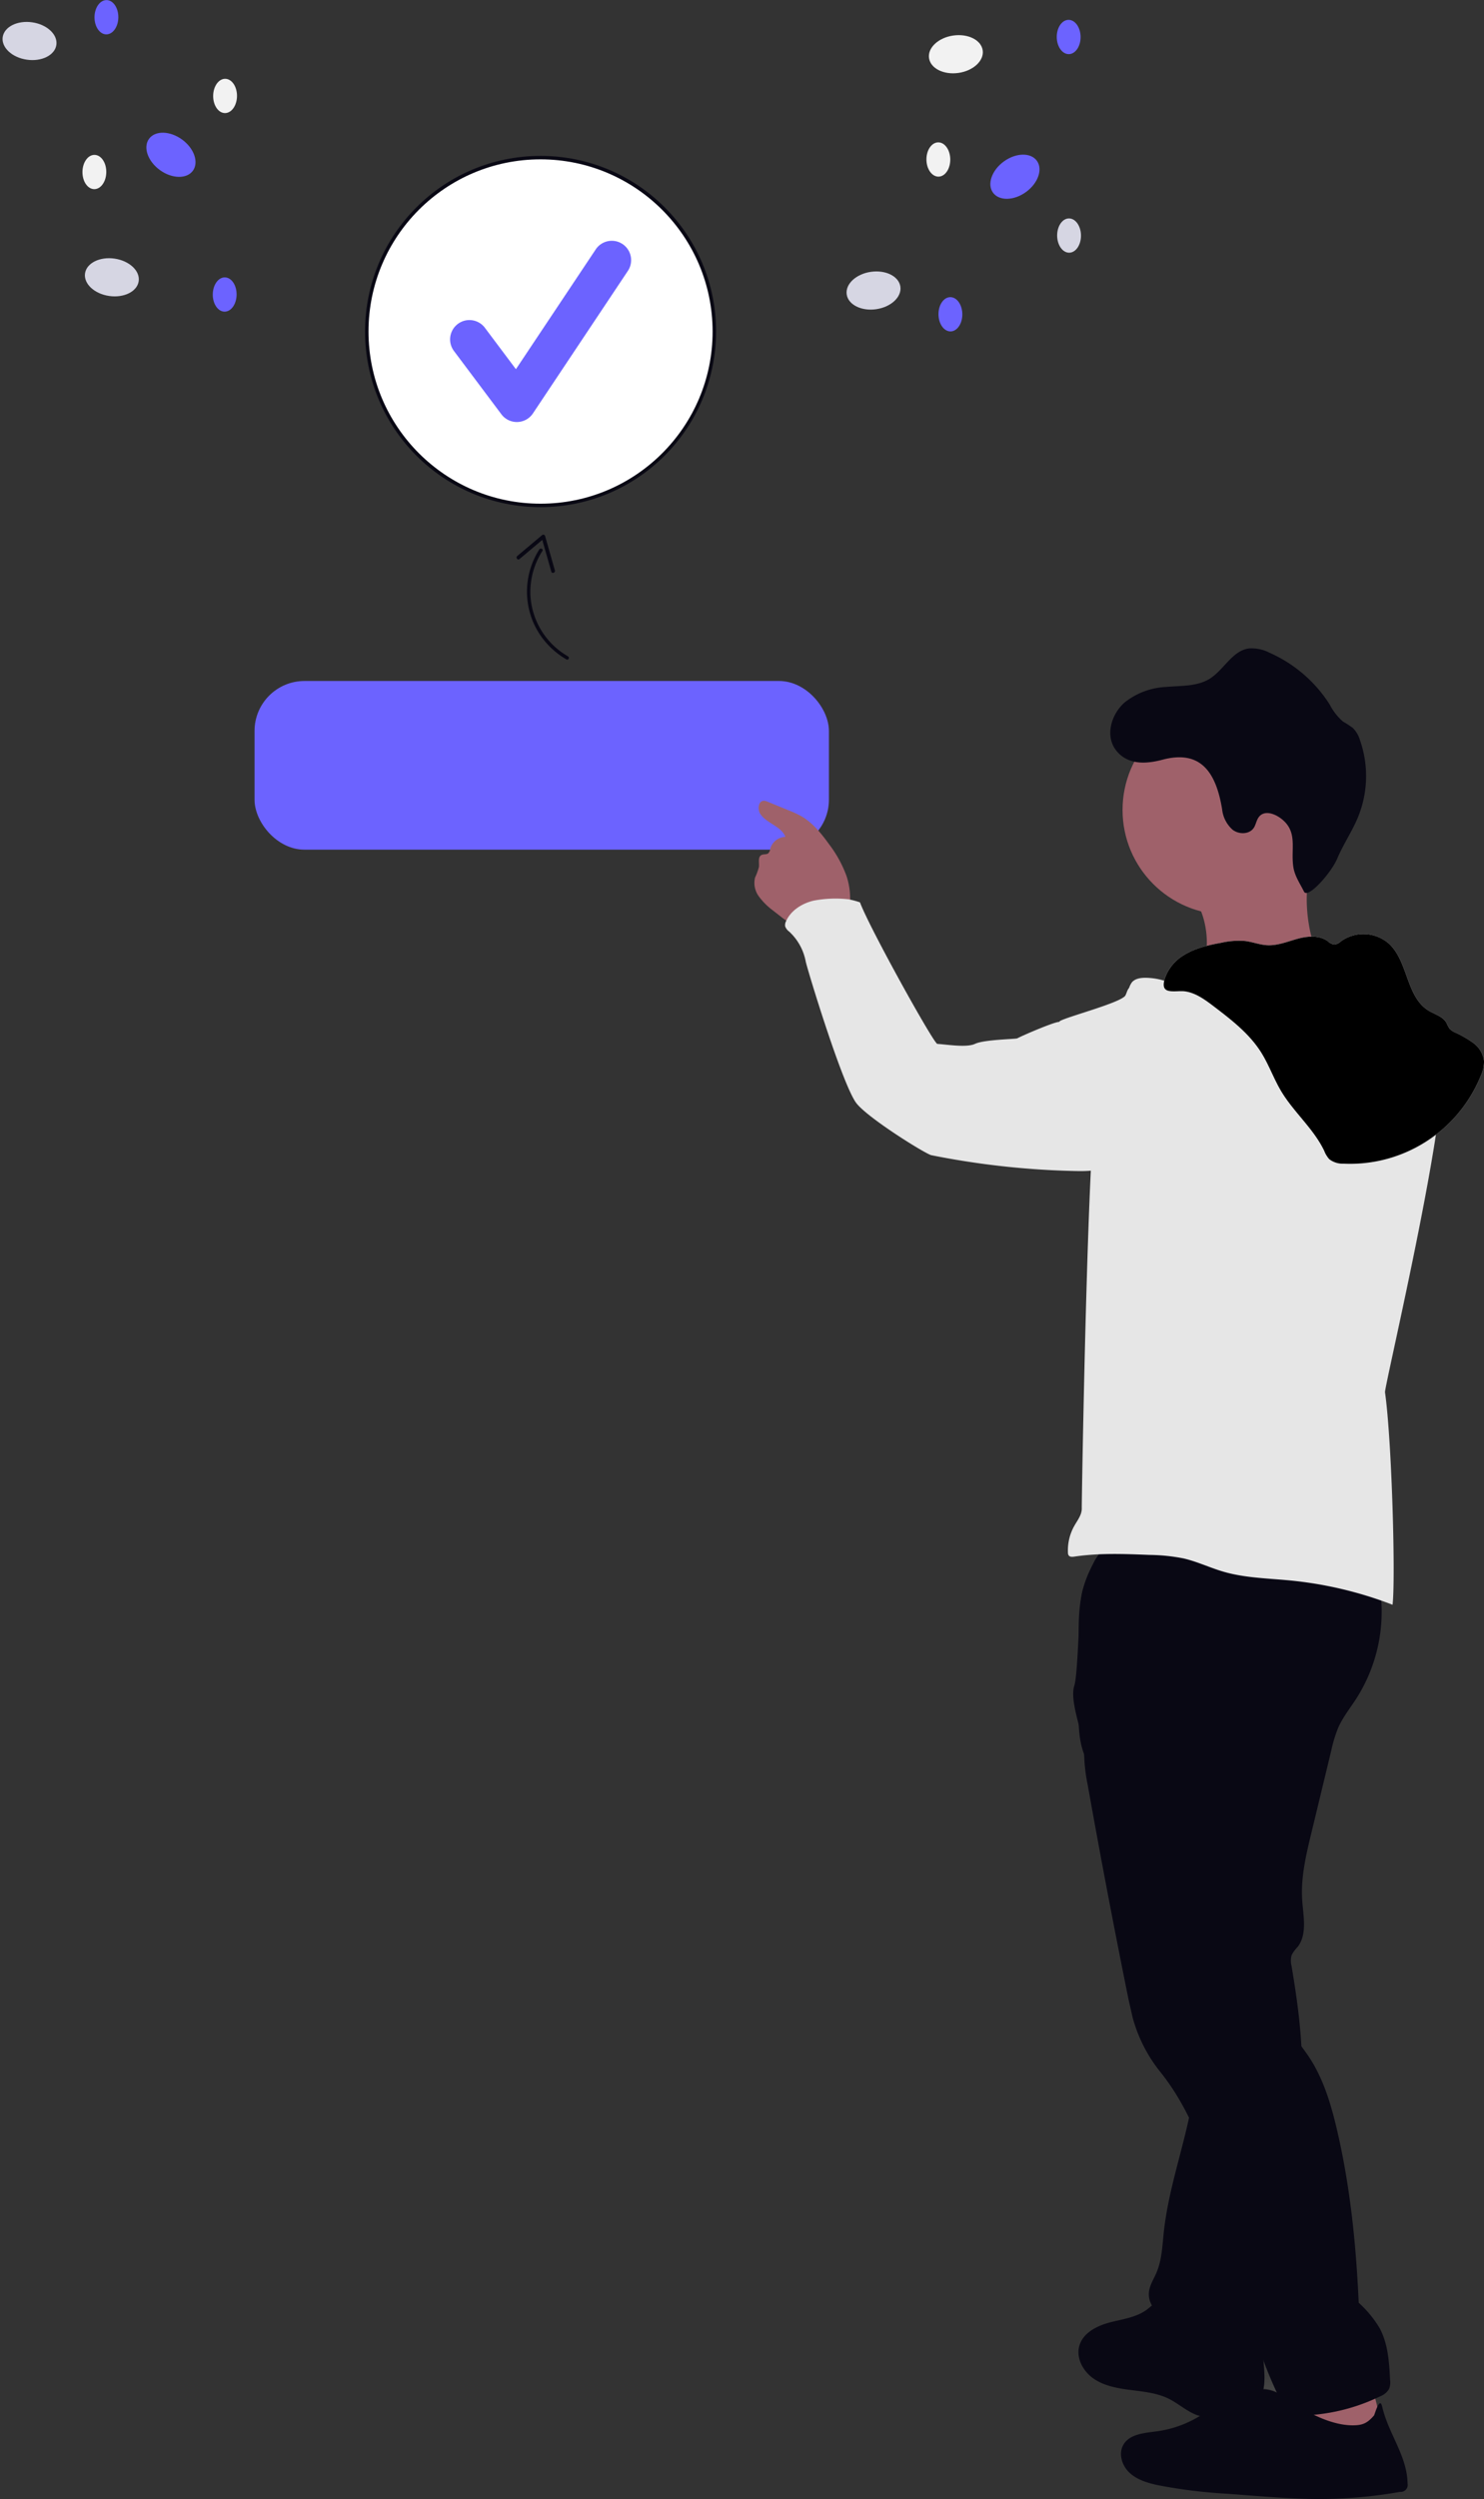
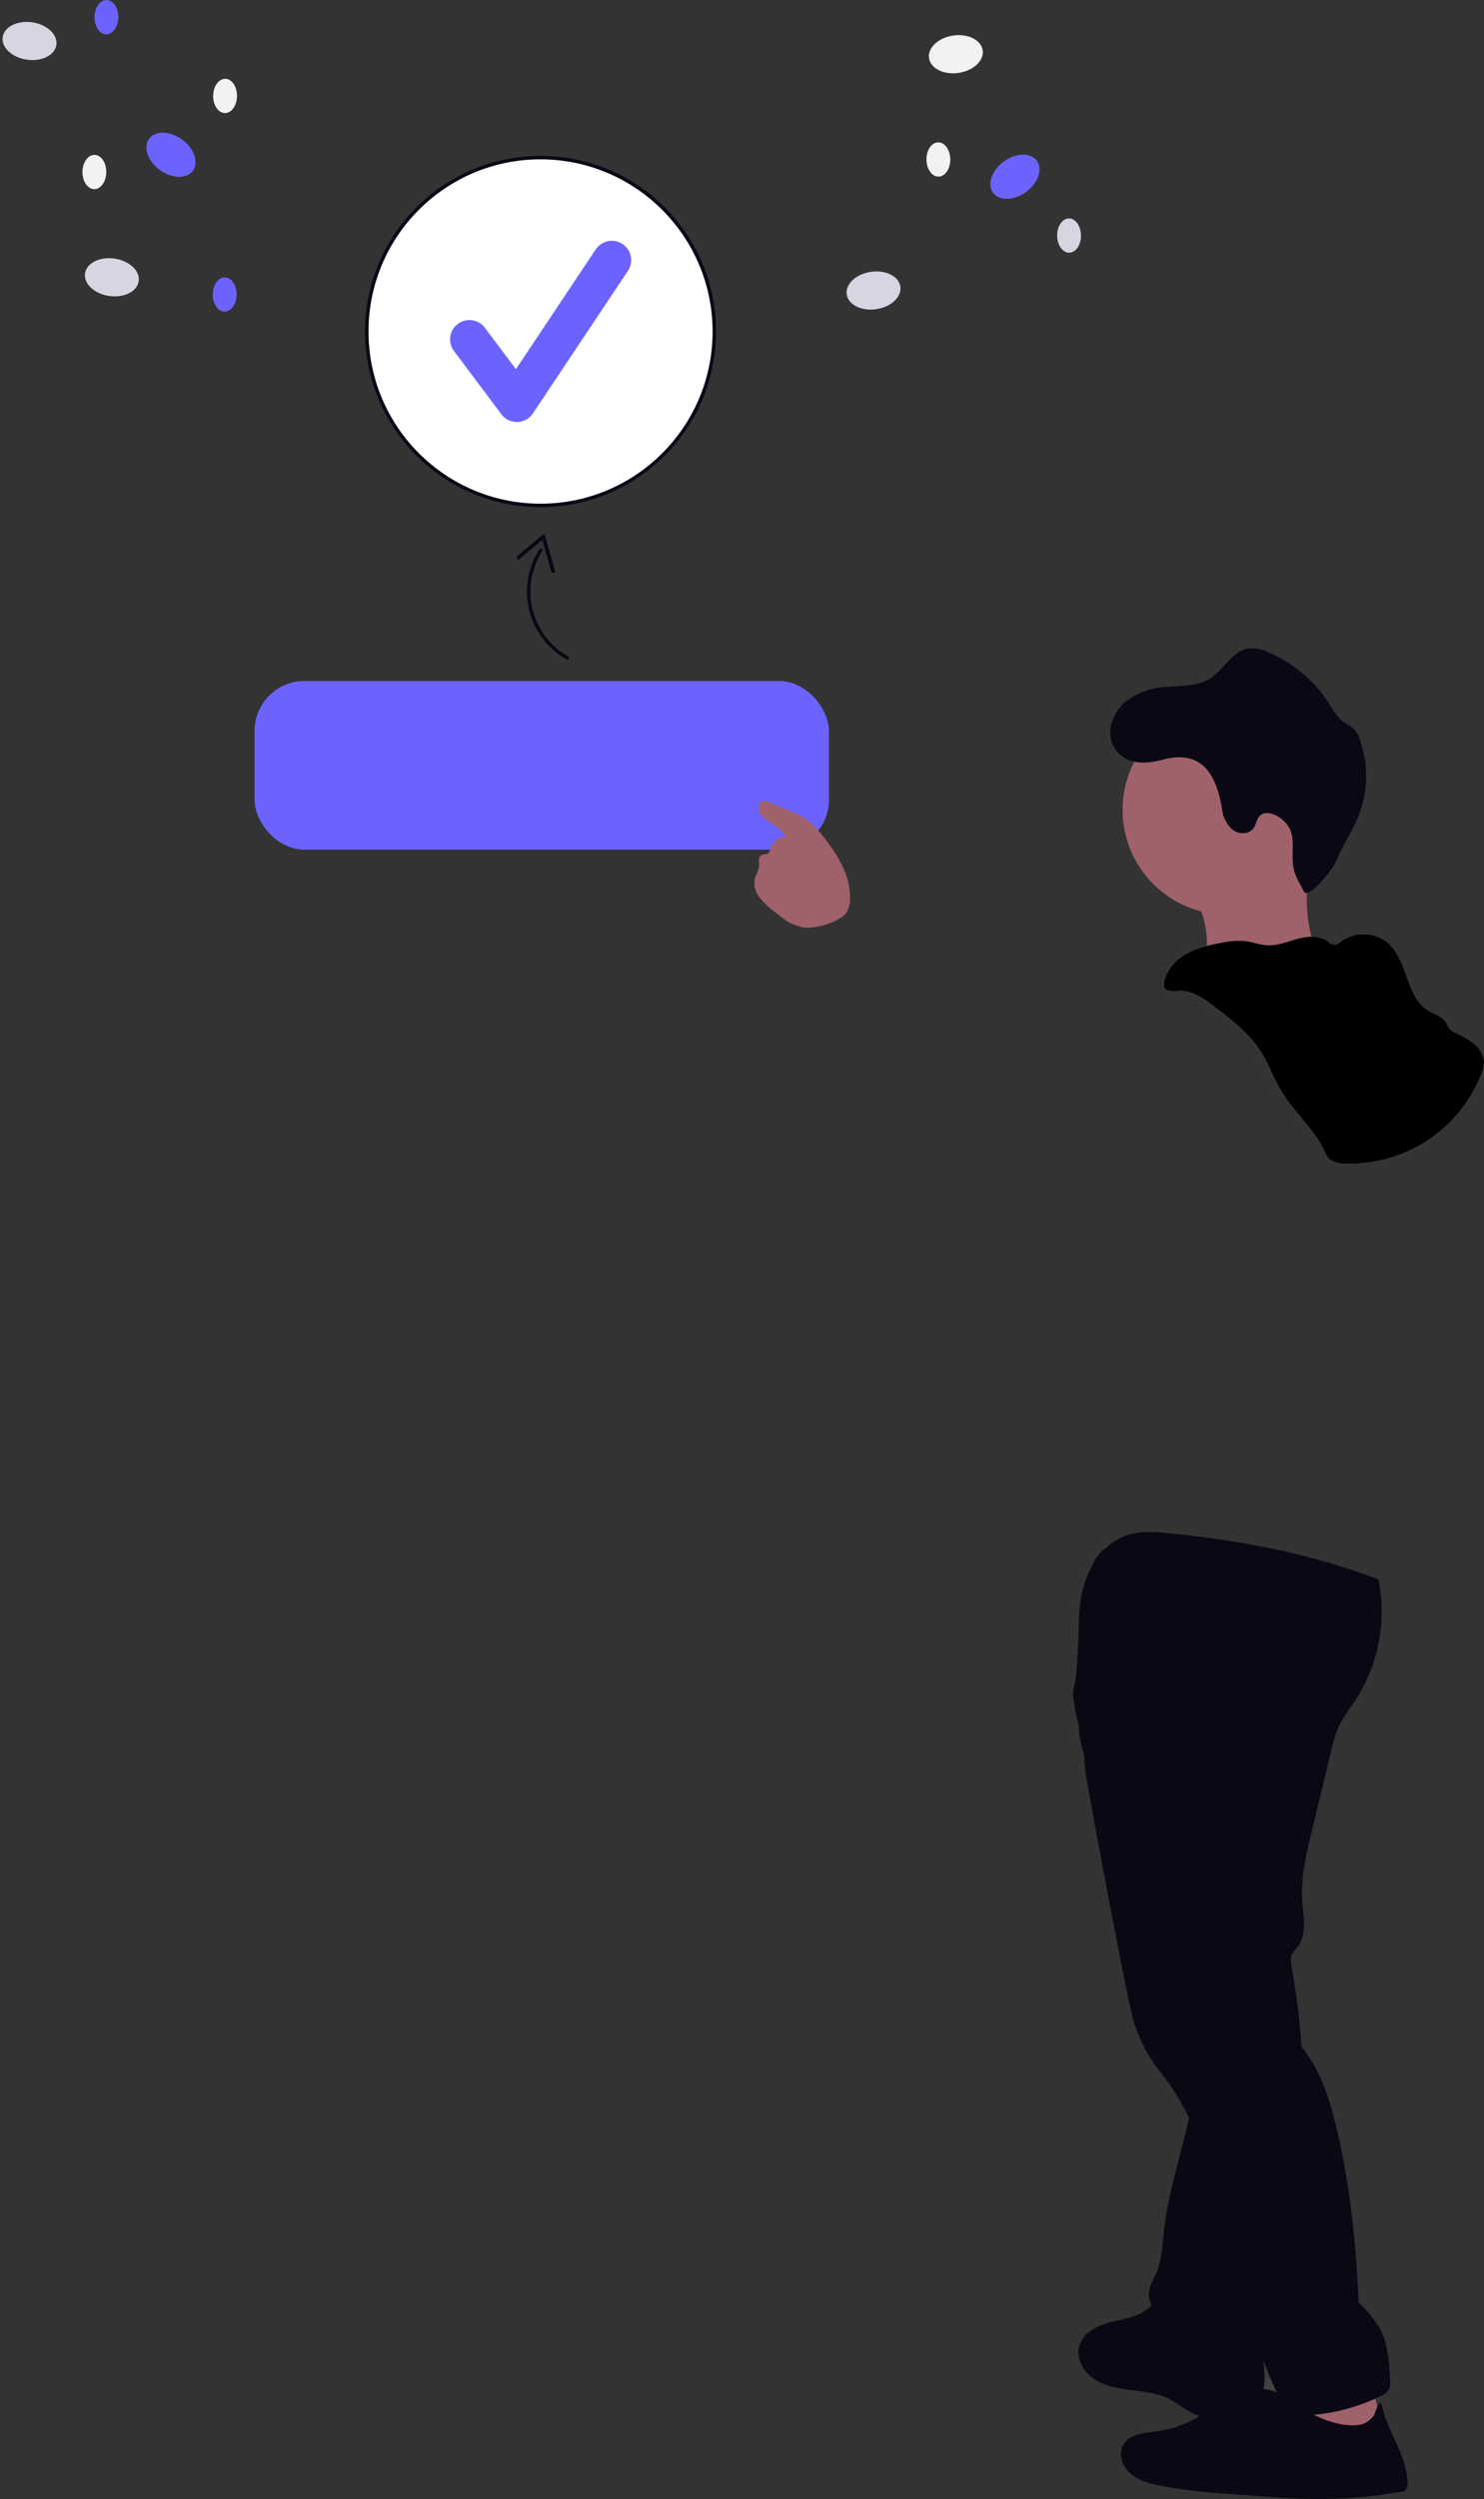
<svg xmlns="http://www.w3.org/2000/svg" width="475.394" height="800">
  <rect width="100%" height="100%" fill="#333333" stroke="none" />
  <defs>
    <linearGradient id="A" x1="-145.593" y1="1" x2="-145.593">
      <stop offset="0" stop-color="gray" stop-opacity=".251" />
      <stop offset=".535" stop-color="gray" stop-opacity=".122" />
      <stop offset="1" stop-color="gray" stop-opacity=".102" />
    </linearGradient>
    <path id="B" d="M379.279 305.745c3.6-2.239 7.829-3.188 12-3.949a25.28 25.28 0 0 1 7.633-.549c2.359.294 4.624 1.206 7 1.338 3.333.186 6.527-1.166 9.747-2.047s6.938-1.218 9.653.73c.577.568 1.306.956 2.1 1.116.823-.1 1.588-.475 2.171-1.064a12.37 12.37 0 0 1 15.414.812c6.146 5.763 5.451 17.023 12.654 21.394 1.986 1.2 4.523 1.839 5.683 3.854.281.641.608 1.261.98 1.854a5.02 5.02 0 0 0 1.732 1.234c2.09.933 4.079 2.076 5.937 3.413a8.49 8.49 0 0 1 3.417 5.728 10.79 10.79 0 0 1-1.049 4.817c-7.224 17.715-24.818 28.964-43.929 28.086-1.655.085-3.287-.424-4.6-1.436-.692-.782-1.237-1.682-1.609-2.657-3.386-7.1-9.746-12.341-13.785-19.091-2.406-4.022-3.952-8.522-6.457-12.485-3.8-6.007-9.574-10.444-15.228-14.75-3.188-2.428-6.738-4.976-10.743-4.806-3.569.152-6.167.345-4.858-4.035a14.02 14.02 0 0 1 6.144-7.507z" />
  </defs>
  <rect width="184" height="54" rx="16" fill="#6c63ff" x="81.542" y="218" />
  <path d="M408.956 765.739c.041.015.079.035.115.059-1.4-3.034-2.714-6.1-3.907-9.219l-.413-1.109c.011.094.011.188.024.3l.13 1.782c.071.932.13 1.877.141 2.821.011.3.011.575.011.873a17.27 17.27 0 0 1-.354 3.423h.047c.3.024.567.036.85.083a11.55 11.55 0 0 1 3.218.919.7.7 0 0 1 .13.071z" fill="url(#A)" />
  <path d="M386.603 302.129c-.126 4.929-1.8 9.7-2.058 14.623 14.515.722 28.833-6.321 43.209-4.161-4.022-2.6-6.165-7.285-7.429-11.9a49.34 49.34 0 0 1-1.417-18.28c.038-.34.099-.678.18-1.011.533-2.413 1.913-5.823 1.543-7.718-.487-2.51-2.852-2.013-4.983-1.869a186.68 186.68 0 0 0-19.372 2.5c-1.67.288-17.936 4.351-18.18 3.927a76.55 76.55 0 0 1 7.041 14.506 28.28 28.28 0 0 1 1.465 9.38zm-143.549-15.228c1.247 1.701 2.741 3.207 4.432 4.468l3.412 2.653a14.63 14.63 0 0 0 7.257 2.952c3.458.23 10.8-1.8 12.944-4.758a8.58 8.58 0 0 0 1.237-4.956 22.8 22.8 0 0 0-1.192-6.933 38.64 38.64 0 0 0-5.6-10.128c-2.5-3.475-5.286-6.9-9-9a34.9 34.9 0 0 0-3.828-1.761l-6.762-2.772a3.26 3.26 0 0 0-1.227-.325c-1.815.018-2.149 2.789-1.119 4.288 2.058 3.015 6.689 3.854 7.989 7.276-2.247.069-4.194 1.578-4.821 3.737-.051.559-.279 1.087-.65 1.508-.6.478-1.526.208-2.2.569-1.2.641-.677 2.428-.8 3.782a17.7 17.7 0 0 1-1.237 3.4 7.23 7.23 0 0 0 1.164 5.994zm200.091 494.166c-1.117-1.117-2.943-.926-4.5-.68a167.07 167.07 0 0 1-25.319 2.048c-1.062-5.184 2.02-10.228 3.013-15.42a13.9 13.9 0 0 1 1-3.9c1.194-2.292 3.888-3.34 6.416-3.873 4.562-.962 11.7-2.66 14.243 1.954 3.057 5.539 4.035 13.715 5.147 19.871z" fill="#9f616a" />
  <g fill="#090814">
    <path d="M350.382 761.49c3.44 2.347 7.709 3.079 11.844 3.611s8.395.93 12.141 2.772c3.232 1.6 5.957 4.215 9.38 5.362 3.182.873 6.533.926 9.741.154 3.845-.722 7.944-2.121 10.02-5.444 1.85-2.952 1.652-6.7 1.4-10.174q-.447-5.89-.876-11.8a5.62 5.62 0 0 0-.731-2.852c-2.78-4.053-9.538 1.7-13.162 1.688-5.732-.009-11.888-3.114-16.023-6.915a4.87 4.87 0 0 0-1.246-.939c-1.634-.731-3.268.623-4.721 1.805l-.487.4c-3.349 2.654-7.844 3.2-11.979 4.27s-8.575 3.241-9.858 7.321a6.23 6.23 0 0 0-.2.785c-.753 3.755 1.531 7.754 4.757 9.956z" />
    <path d="M441.572 505.635a51.68 51.68 0 0 1-7.082 38.131c-1.97 3.051-4.276 5.915-5.757 9.231-.97 2.365-1.722 4.814-2.247 7.316l-6.38 26.408c-1.724 7.125-3.457 14.4-2.94 21.713.361 5.1 1.646 10.83-1.494 14.86-.758.768-1.398 1.644-1.9 2.6a6.59 6.59 0 0 0-.031 3.432c3.228 19.173 5.622 39.217-.209 57.765-5.286 16.812-5.586 35.439-10.08 52.479-.556 2.11-1.193 4.335-2.791 5.82a9.15 9.15 0 0 1-4.184 1.988c-6.622 1.576-13.614-.27-19.789-3.131-4.34-2.011-9.012-5.538-8.641-10.307.177-2.268 1.5-4.252 2.4-6.347 1.764-4.1 1.905-8.679 2.382-13.117 1.2-11.147 4.63-21.9 7.227-32.8s4.36-22.294 2.164-33.283c-4.491-22.731-11.68-44.844-21.413-65.871-.424-1.118-1.094-2.127-1.962-2.95a20.29 20.29 0 0 1-2.776-1.9c-.674-1.043-1.108-2.222-1.27-3.453-.965-3.479-3.835-6.045-5.757-9.1-4.855-7.713-3.317-17.6-3.137-26.714.175-8.861-1.1-17.805.352-26.546s6.462-17.681 14.891-20.421c4.176-1.357 8.69-1.049 13.059-.617 23.146 2.293 45.646 6.498 67.365 14.814z" />
    <path d="M347.29 561.215a55.35 55.35 0 0 0 1.164 10.246q6.121 34.325 13.044 68.506l1.336 5.894c1.72 6.341 4.728 12.259 8.837 17.386 19.237 23.975 20.9 58.794 31.334 87.707l2.157 5.849a146.12 146.12 0 0 0 6.435 14.365c.281.68.739 1.273 1.327 1.715.647.326 1.372.467 2.094.407a61.14 61.14 0 0 0 27.108-6.165c1.206-.445 2.222-1.289 2.88-2.393.325-.881.43-1.827.307-2.758-.288-5.732-.641-11.672-3.376-16.709-1.815-3.015-4.066-5.744-6.68-8.1-.812-17.991-2.591-36.018-6.55-53.584-2.031-8.982-4.54-18.063-9.758-25.654-3.845-5.606-9.361-11.139-8.684-17.9.3-2.969 1.543-6.665-.876-8.413-1.056-.768-2.618-.866-3.333-1.954-.288-.514-.449-1.09-.47-1.679-.497-4.64-.208-9.331.857-13.875.88-2.968 1.571-5.989 2.069-9.045.307-3.088-.217-6.427-2.275-8.734-.126-6.175.045-12.584-.082-18.749a34.77 34.77 0 0 1 .866-10.471c.469-1.616 1.183-3.159 1.543-4.812 1.291-5.931-1.932-13.035 1.9-17.738 1.6-1.954 4.062-2.925 6.156-4.334 4.18-2.789 6.924-7.355 8.45-12.15a67.06 67.06 0 0 0 2.393-14.876c.125-1.068.137-2.147.036-3.218a5.89 5.89 0 0 0-.433-1.609c-1.192-2.681-4.4-3.719-7.249-4.4a234.74 234.74 0 0 0-55.354-6.472c-6.9-4.694-10.778-3.016-13.7 1.954-1.615 3.036-2.922 6.226-3.9 9.523-1.336 4.035-1.417 26.621-2.717 30.674-1.676 5.273 3.207 16.033 3.144 21.566z" />
  </g>
  <circle cx="393.128" cy="259.287" fill="#9f616a" r="33.521" />
  <g fill="#e6e6e6">
-     <path d="M373.619 314.162c1.462 1.69 3.422 3.554 5.59 3.01a7.64 7.64 0 0 0 2.175-1.164c3.865-2.49 8.607-3.075 13.154-3.76 9.163-1.381 18.215-3.417 27.087-6.091a27.63 27.63 0 0 1 8.012-1.63c5.682.03 10.716 3.806 14.277 8.234s6.083 9.608 9.576 14.089c2.489 3.192 5.454 6.006 7.778 9.319 5.869 8.366-17.9 107.859-17.583 109.536 2.226 15.831 3.4 59.9 2.413 68.02-10.488-4.051-21.476-6.661-32.665-7.76-7.2-.707-14.542-.8-21.49-2.818-4.34-1.264-8.457-3.263-12.863-4.269a59.3 59.3 0 0 0-10.846-1.108c-8.033-.324-16.122-.645-24.073.539-.644.1-1.428.147-1.813-.377a1.7 1.7 0 0 1-.241-.948 16.03 16.03 0 0 1 2.057-8.532c1.014-1.789 2.423-3.539 2.383-5.594-.074-.958 2-126.23 4.973-131.572 3.461-6.216 6.971-12.561 8.368-19.536.919-4.617.893-9.373 1.555-14.036a6.13 6.13 0 0 1 1.185-3.277c1.135-1.287 3.057-1.471 4.771-1.417a21.12 21.12 0 0 1 6.218 1.149z" />
-     <path d="M362.424 366.518c-2.04 2.544-4.167 5.16-7.061 6.665-3.333 1.724-7.253 1.767-11 1.688-15.446-.331-30.832-2.023-45.981-5.056-1.724-.3-20.226-11.787-24.018-16.62-4.512-5.836-15.859-43.289-16.259-45.423-.696-3.679-2.562-7.035-5.32-9.568a3.49 3.49 0 0 1-1.264-1.681 2.71 2.71 0 0 1 .3-1.639c1.543-3.438 5.073-5.655 8.734-6.55a37.48 37.48 0 0 1 11.252-.447c1.25.237 2.482.564 3.685.979 2.974 8.057 23.7 45.363 24.779 45.307 2.963.183 9.359 1.264 12.044 0 3.05-1.43 13.049-1.487 13.582-1.779 1.209-.7 12.08-5.414 13.5-5.262-.893-.8 19.694-5.976 21.113-8.447.5-.876.6-2.069 1.457-2.6a2.81 2.81 0 0 1 1.87-.217 18.28 18.28 0 0 1 5.656 1.717c2.9 11.354 1.379 23.145-.832 34.654a30.57 30.57 0 0 1-6.231 14.284z" />
    <use href="#B" />
  </g>
  <use href="#B" opacity=".05" />
  <path d="M361.834 791.587c2.428 2.266 5.768 3.259 9.008 3.962 7.401 1.443 14.893 2.369 22.423 2.771l7.321.56c7.149.541 14.309 1.093 21.49 1.119 8.858.03 17.701-.734 26.422-2.284a2.24 2.24 0 0 0 2.413-2.681c-.155-8.93-6.122-15.867-8.127-24.571-.831-3.575-2.363 2.49-2.651 2.823-1.778 2.023-3.124 2.952-5.823 3.1-7.375.407-15.635-4.081-21.49-8.071a27.51 27.51 0 0 0-3.981-2.464c-1.023-.459-2.107-.768-3.218-.919-3.795-.35-7.608.422-10.968 2.22-4.4 2.184-8.274 5.327-12.628 7.574a35.5 35.5 0 0 1-11.319 3.584c-3.99.55-8.757.813-10.8 4.269-.007.007-.011.018-.009.028-1.701 2.859-.482 6.722 1.937 8.98z" fill="#090814" />
-   <path d="M431.14 263.941a6.2 6.2 0 0 1-2.316.862 7.47 7.47 0 0 1-6.188-.926z" opacity=".1" />
  <path d="M360.207 224.929c3.788-3.036 8.44-4.792 13.289-5.018 4.75-.424 9.867-.113 13.927-2.561 4.62-2.835 7.253-8.978 12.59-9.76a12.4 12.4 0 0 1 6.654 1.358 43.81 43.81 0 0 1 19.313 16.609 18.15 18.15 0 0 0 4.251 5.435 35.3 35.3 0 0 1 3.139 2.038c1.073 1.084 1.859 2.418 2.286 3.883a34.75 34.75 0 0 1-.562 24.525c-1.878 4.626-4.75 8.771-6.716 13.417s-9.445 13.016-10.654 10.56-2.856-4.808-3.348-7.532c-.954-5.356 1.117-10.371-2.479-14.451-2.225-2.523-6.559-4.564-8.607-1.911-.809 1.026-.938 2.432-1.657 3.513-1.416 2.105-4.749 2.15-6.765.594a10.19 10.19 0 0 1-3.373-6.622c-1.91-11.455-6.622-19.096-19.032-15.82-4.622 1.227-9.958 1.782-13.823-1.768-5.095-4.677-2.989-12.435 1.567-16.488z" fill="#090814" />
  <circle cx="173.167" cy="106.128" r="55.671" fill="#fff" />
  <path d="M173.167 162.354c-31.053 0-56.227-25.174-56.227-56.227S142.114 49.9 173.167 49.9s56.227 25.174 56.227 56.227c-.035 31.039-25.188 56.192-56.227 56.227zm0-111.342c-30.439 0-55.115 24.676-55.115 55.115s24.676 55.115 55.115 55.115 55.115-24.676 55.115-55.115c-.035-30.425-24.69-55.08-55.115-55.115z" fill="#090814" />
  <path d="M165.572 135.101a6.19 6.19 0 0 1-4.954-2.478l-15.188-20.251c-2.052-2.736-1.498-6.617 1.239-8.669s6.617-1.498 8.669 1.238l9.936 13.248 25.521-38.28c1.214-1.871 3.341-2.944 5.568-2.81s4.209 1.456 5.189 3.46.808 4.38-.452 6.22l-30.376 45.564a6.2 6.2 0 0 1-4.981 2.756z" fill="#6c63ff" />
  <path d="M181.469 211.096a25.42 25.42 0 0 1-10.603-11.775 25.07 25.07 0 0 1 1.901-23.439c.379-.589 1.375-.115.991.488-2.707 4.215-4.046 9.163-3.832 14.168.418 8.145 4.948 15.519 12.025 19.574.616.343.136 1.337-.482.986zm-15.752-33.117l7.973-6.702a.61.61 0 0 1 .921.287l3.141 11.032c.212.747-.926 1.168-1.141.415l-3.143-11.033.921.287-7.971 6.704c-.595.504-1.298-.49-.703-.99z" fill="#090814" />
  <ellipse cx="6.041" cy="8.684" rx="6.041" ry="8.684" transform="matrix(-.144 -.99 .99 -.144 272.108 100.234)" fill="#d6d6e3" />
  <g fill="#6c63ff">
    <ellipse cx="6.041" cy="8.684" rx="6.041" ry="8.684" transform="matrix(-.588 -.809 .809 -.588 321.658 66.569)" />
-     <ellipse cx="5.488" cy="3.818" rx="5.488" ry="3.818" transform="matrix(-.008 -1 1 -.008 338.572 17.361)" />
  </g>
  <ellipse cx="5.488" cy="3.818" rx="5.488" ry="3.818" transform="matrix(-.008 -1 1 -.008 338.697 80.93)" fill="#d6d6e3" />
-   <ellipse cx="5.488" cy="3.818" rx="5.488" ry="3.818" transform="matrix(-.008 -1 1 -.008 300.685 106.129)" fill="#6c63ff" />
  <g fill="#f2f2f2">
    <ellipse cx="6.041" cy="8.684" rx="6.041" ry="8.684" transform="matrix(-.144 -.99 .99 -.144 298.482 24.589)" />
    <ellipse cx="5.488" cy="3.818" rx="5.488" ry="3.818" transform="matrix(-.008 -1 1 -.008 296.826 56.578)" />
  </g>
  <ellipse cx="6.041" cy="8.684" rx="6.041" ry="8.684" transform="matrix(-.144 .99 -.99 -.144 18.927 8.396)" fill="#d6d6e3" />
  <g fill="#6c63ff">
    <ellipse cx="6.041" cy="8.684" rx="6.041" ry="8.684" transform="matrix(-.588 .809 -.809 -.588 65.341 49.769)" />
    <ellipse cx="5.488" cy="3.818" rx="5.488" ry="3.818" transform="matrix(-.008 1 -1 -.008 75.84 88.826)" />
  </g>
  <ellipse cx="5.488" cy="3.818" rx="5.488" ry="3.818" transform="matrix(-.008 1 -1 -.008 75.964 25.257)" fill="#f2f2f2" />
  <ellipse cx="5.488" cy="3.818" rx="5.488" ry="3.818" transform="matrix(-.008 1 -1 -.008 37.953 .058)" fill="#6c63ff" />
  <ellipse cx="6.041" cy="8.684" rx="6.041" ry="8.684" transform="matrix(-.144 .99 -.99 -.144 45.301 84.04)" fill="#d6d6e3" />
  <ellipse cx="5.488" cy="3.818" rx="5.488" ry="3.818" transform="matrix(-.008 1 -1 -.008 34.093 49.609)" fill="#f2f2f2" />
</svg>